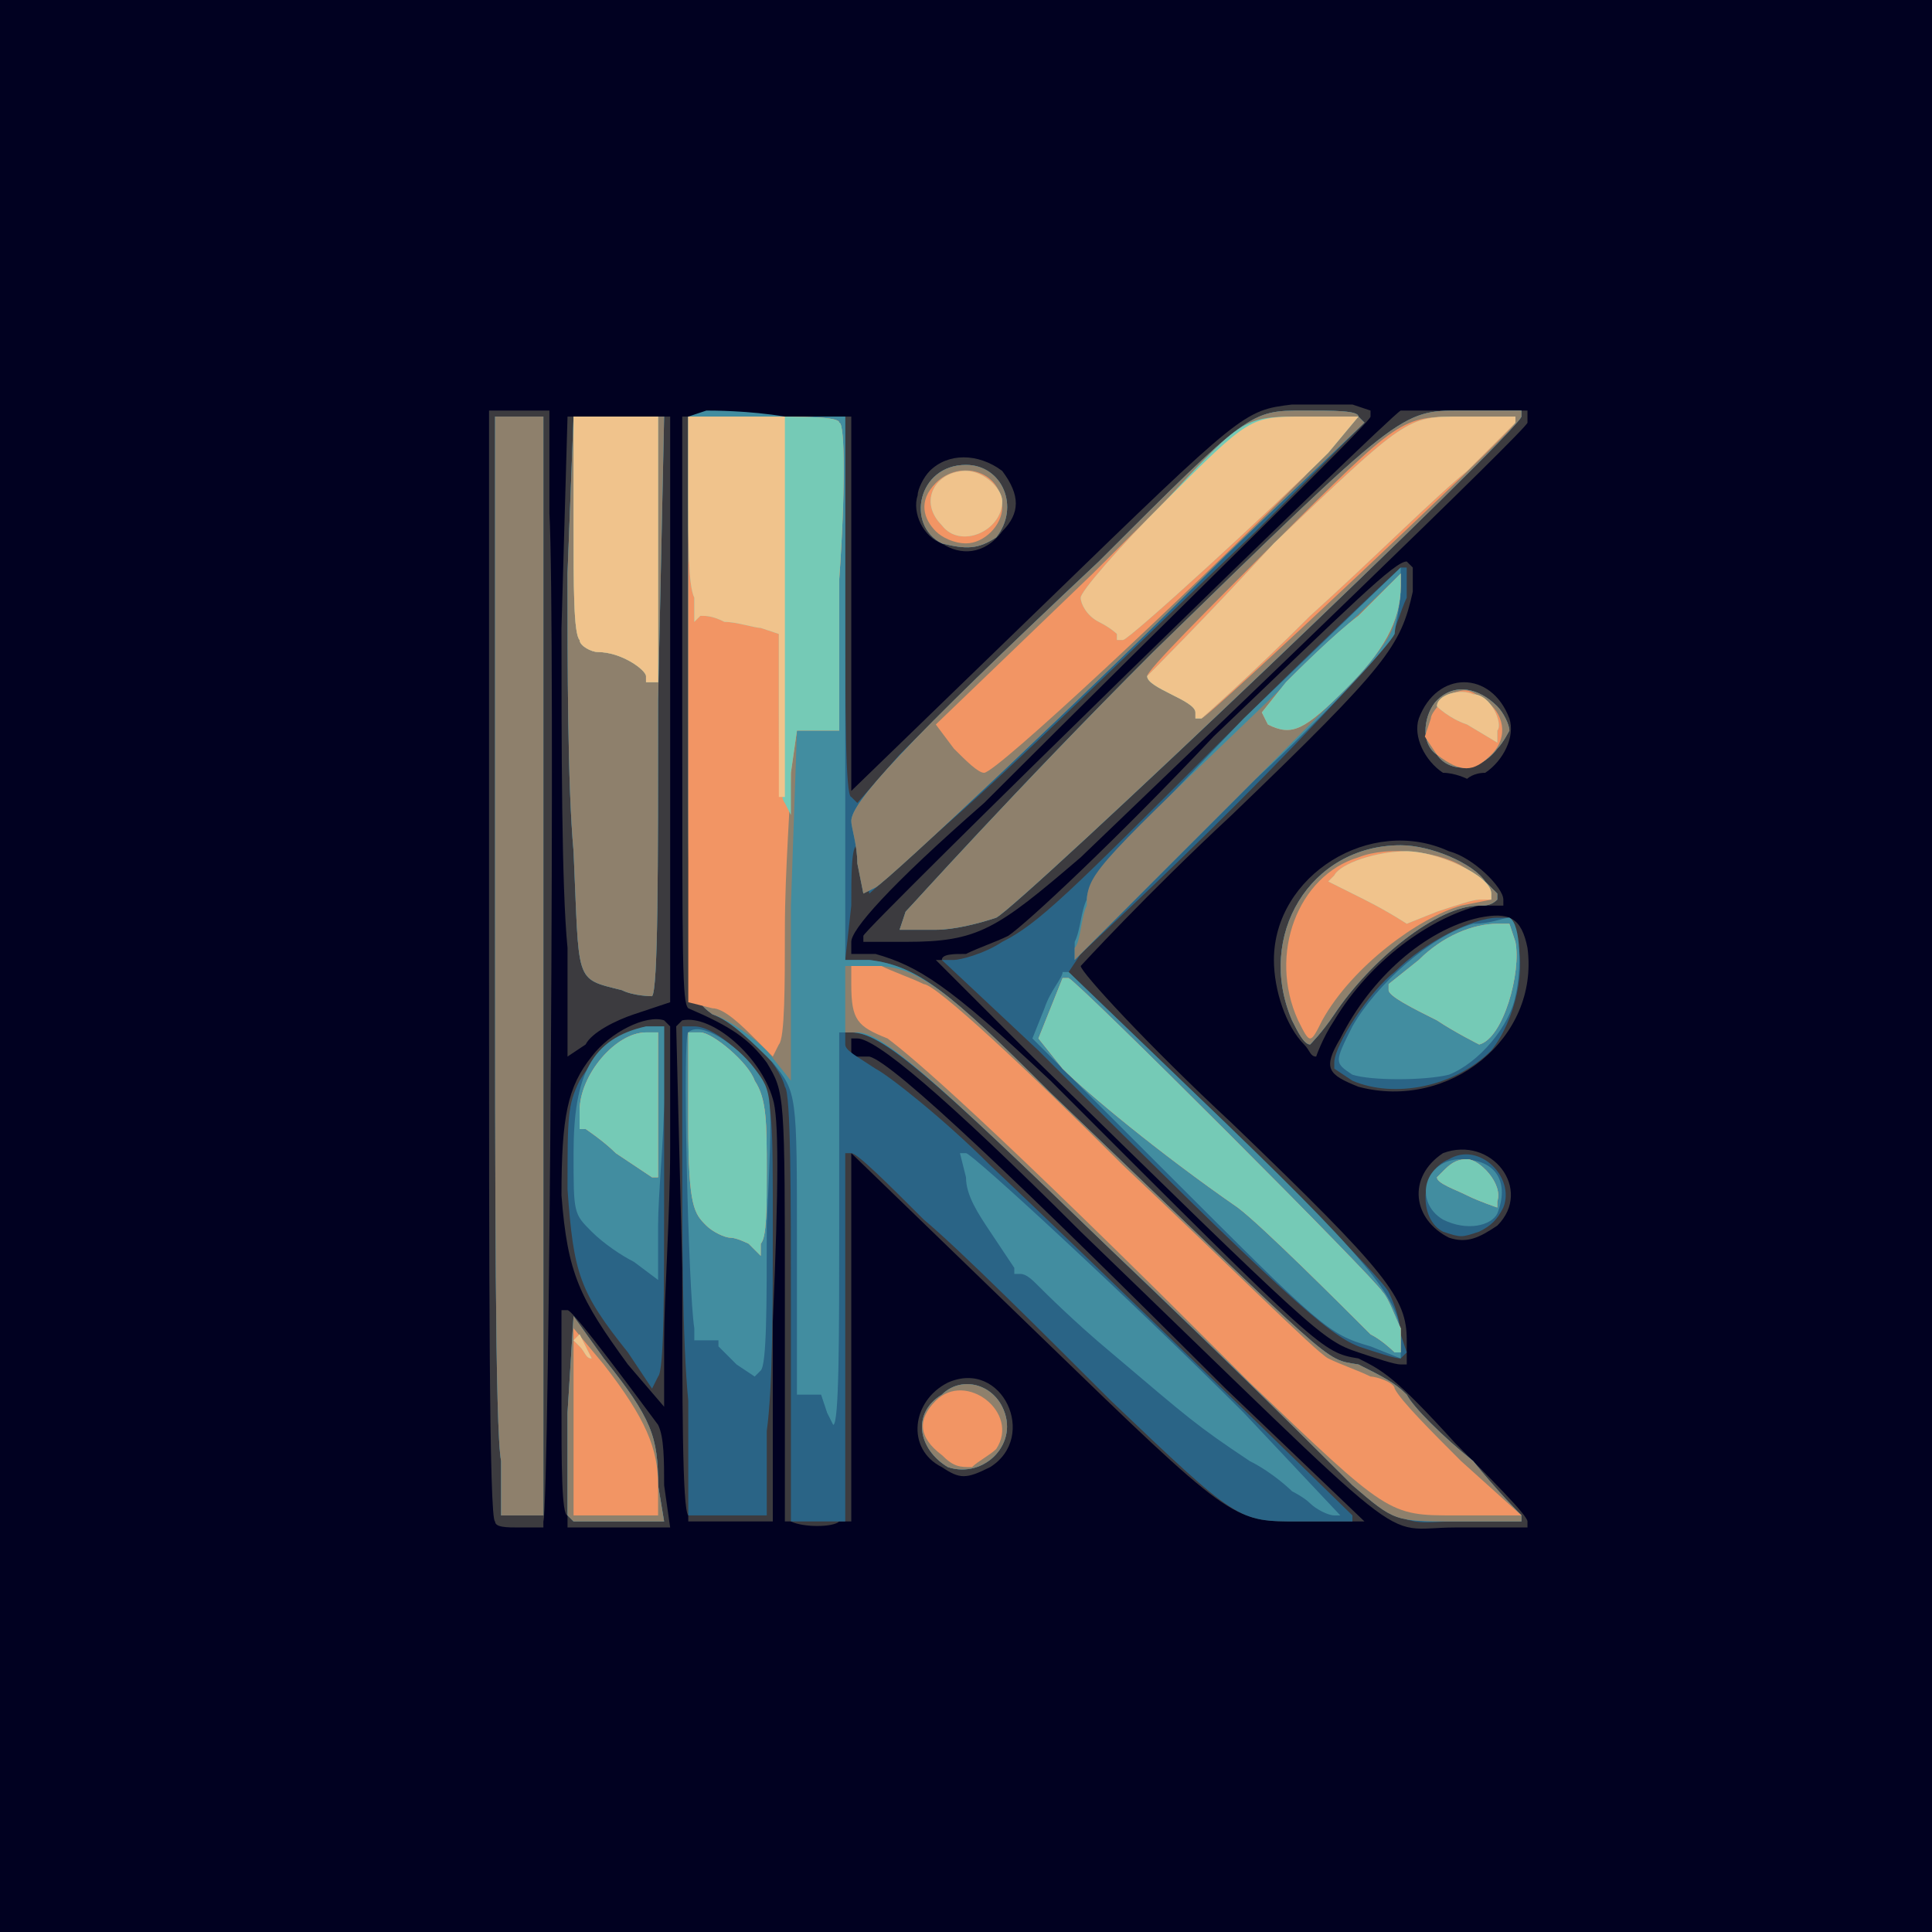
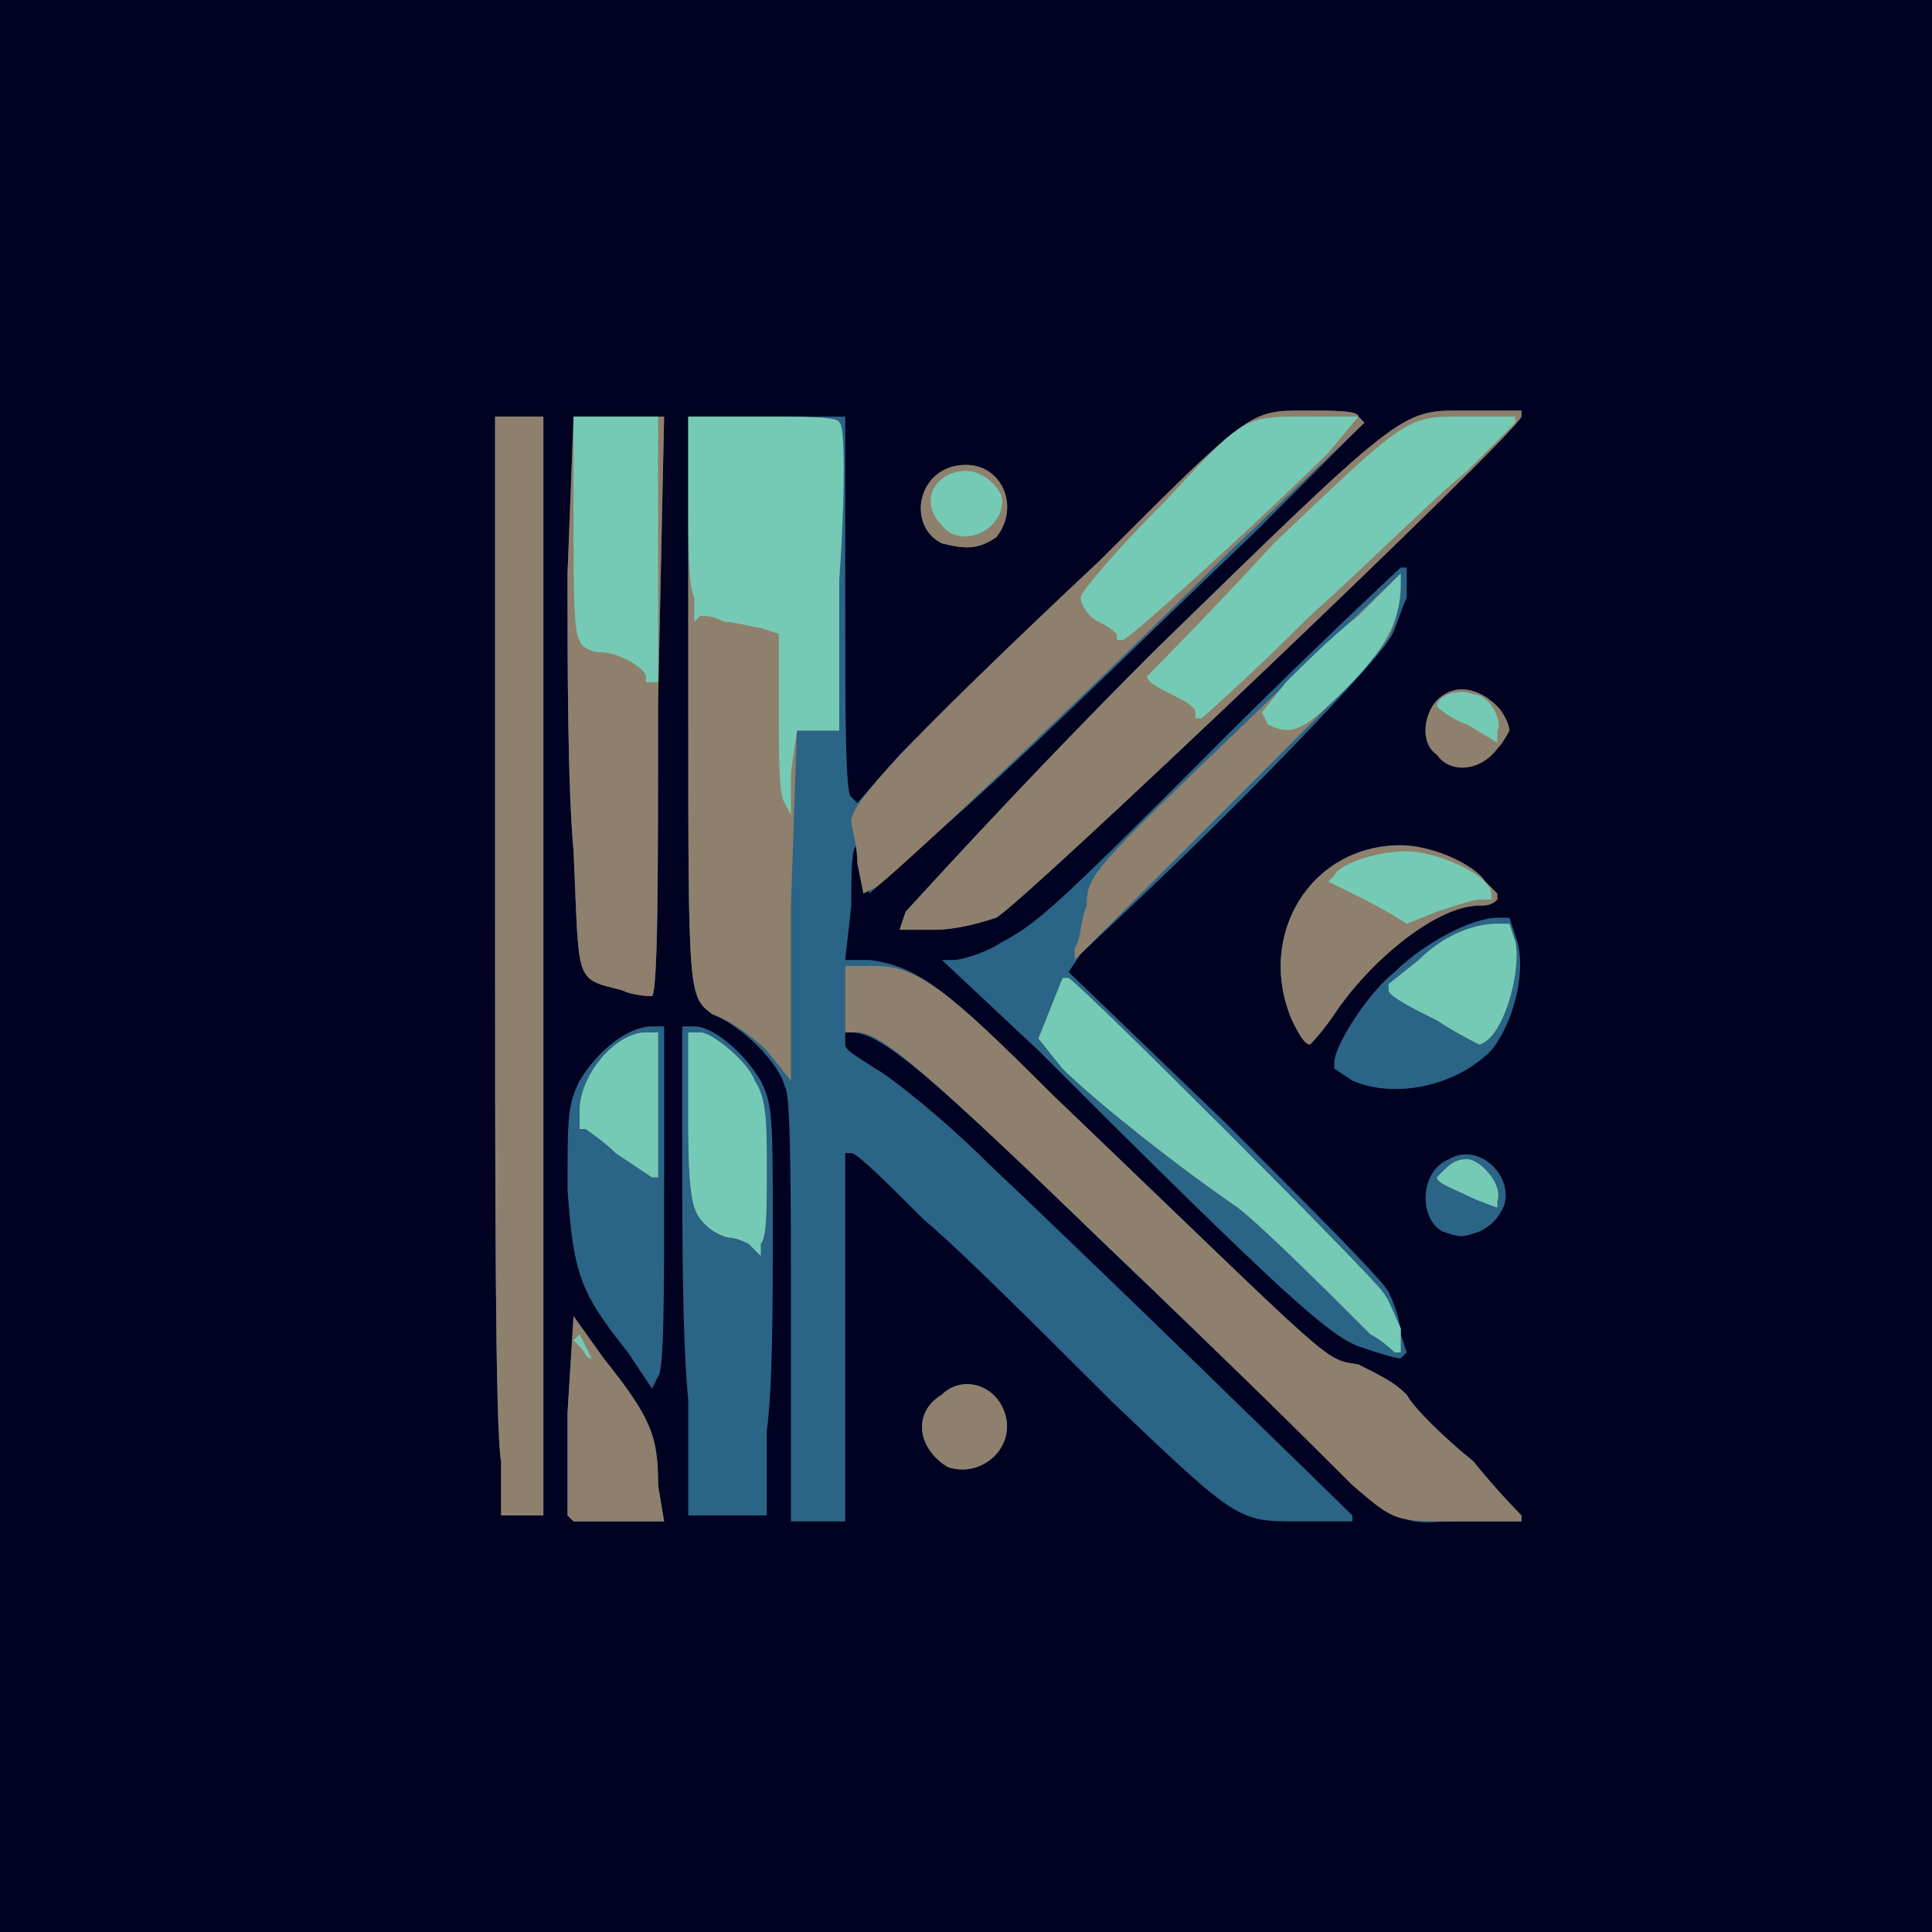
<svg xmlns="http://www.w3.org/2000/svg" version="1.0" width="320pt" height="320pt" viewBox="0 0 320 320" preserveAspectRatio="xMidYMid meet">
  <path fill="#010121" stroke="none" d=" M0 160  L0 0  L160 0  L320 0  L320 160  L320 320  L160 320  L0 320  L0 160  Z  " />
-   <path fill="#3c3b3f" stroke="none" d=" M82 252  C81 252 81 210 81 160  L81 68  L86 68  L91 68  L91 85  C92 103 91 249 90 252  L90 253  L86 253  C84 253 82 253 82 252  Z  M94 251  C93 251 93 242 93 233  L93 217  L94 217  C95 217 106 232 109 236  C110 238 110 242 110 246  L111 253  L102 253  L94 253  L94 251  Z  M131 252  L130 252  L130 217  C130 181 130 181 127 176  C124 172 121 170 114 167  C113 166 113 160 113 117  L113 69  L127 69  L141 69  L141 100  L141 131  L173 100  C206 68 206 68 214 67  C218 67 223 67 224 67  L227 68  L227 69  C227 70 196 100 163 133  C147 147 141 154 141 156  L141 158  L145 158  C152 160 157 163 174 179  C219 224 219 224 225 225  C229 227 231 228 241 239  C247 245 253 251 253 252  L253 253  L241 253  C228 253 236 259 179 204  C156 181 145 172 142 172  L141 172  L141 173  L141 175  L144 175  C148 176 169 196 203 230  L226 252  L215 252  C204 252 204 252 172 221  L141 191  L141 221  L141 252  L139 252  C138 253 133 253 131 252  Z  M114 251  C113 250 113 232 113 210  L112 170  L113 169  C118 168 126 175 128 182  C129 185 129 196 128 219  L128 252  L121 252  L114 252  L114 251  Z  M156 243  C150 240 151 232 157 229  C166 225 172 238 164 243  C160 245 159 245 156 243  Z  M104 226  C96 215 94 211 93 198  C93 185 94 180 98 175  C101 171 107 168 110 169  L111 170  L111 190  C111 201 110 215 110 222  L110 233  L104 226  Z  M225 224  C219 222 218 221 171 175  L155 159  L156 159  C156 158 158 158 160 158  C162 157 165 156 167 155  C170 153 185 139 201 122  C224 100 231 93 233 93  L234 94  L234 98  C232 107 230 110 204 135  C190 148 179 160 179 160  C179 161 190 173 204 186  C230 211 233 215 233 222  L233 226  L232 226  C231 226 228 225 225 224  Z  M240 205  C234 202 233 195 239 191  C247 188 254 197 248 203  C245 205 243 206 240 205  Z  M225 180  C220 178 219 177 222 172  C227 162 236 154 245 152  C250 151 252 152 253 157  C255 172 240 184 225 180  Z  M94 157  C93 147 93 123 93 104  L94 69  L102 69  L111 69  L111 117  L111 166  L105 168  C102 169 98 171 97 173  L94 175  L94 157  Z  M216 173  C213 170 211 164 211 159  C211 145 227 135 240 141  C244 142 249 147 249 149  L249 150  L245 150  C237 152 227 159 221 169  C219 172 218 175 218 175  C217 175 217 174 216 173  Z  M143 155  C143 154 230 69 232 68  C233 68 238 68 243 68  L253 68  L253 70  C253 71 203 119 179 142  C165 154 162 156 150 156  L143 156  L143 155  Z  M239 128  C236 126 234 122 235 119  C238 111 247 111 250 119  C251 122 249 126 246 128  C244 128 243 129 243 129  C243 129 241 128 239 128  Z  M156 90  C153 89 151 85 152 82  C152 81 153 79 154 78  C157 75 162 75 166 78  C169 82 169 85 166 88  C163 92 159 92 156 90  Z  " />
  <path fill="#2a6486" stroke="none" d=" M94 251  C94 250 94 242 94 234  L95 218  L100 225  C108 235 109 238 109 246  L110 252  L102 252  L95 252  L94 251  Z  M131 217  C131 198 131 181 130 180  C129 176 123 170 118 168  C114 165 114 165 114 117  L114 69  L127 69  L140 69  L140 100  C140 117 140 132 141 132  L142 133  L149 125  C153 121 168 106 182 93  C207 68 207 68 216 68  C221 68 225 68 225 69  L226 70  L208 88  C186 109 169 126 154 139  L144 148  L143 144  L142 140  L142 140  C141 140 141 145 141 150  L140 159  L144 159  C152 160 157 164 174 181  C222 227 219 225 225 226  C229 228 231 229 233 231  C234 233 239 238 244 242  C248 247 252 251 252 251  L252 252  L241 252  C229 252 236 257 184 207  C154 178 146 171 141 171  L140 171  L140 173  C140 174 142 175 145 177  C147 178 156 185 164 193  C181 209 223 250 224 251  L224 252  L215 252  C205 252 205 252 184 232  C173 221 159 207 153 202  C147 196 142 191 141 191  L140 191  L140 222  L140 252  L136 252  L131 252  L131 217  Z  M83 242  C82 237 82 196 82 151  L82 69  L86 69  L90 69  L90 160  L90 251  L87 251  L83 251  L83 242  Z  M114 232  C113 222 113 204 113 192  L113 170  L115 170  C118 170 123 174 126 179  C128 183 128 185 128 204  C128 215 128 230 127 237  L127 251  L121 251  L114 251  L114 232  Z  M157 243  C152 240 151 234 156 231  C159 228 164 229 166 233  C169 239 163 245 157 243  Z  M104 224  C96 214 95 211 94 197  C94 185 94 183 96 179  C99 174 104 170 108 170  L110 170  L110 198  C110 214 110 227 109 228  L108 230  L104 224  Z  M225 223  C220 221 213 215 172 174  L156 159  L158 159  C159 159 163 158 166 156  C172 153 177 148 202 123  C218 107 232 94 232 94  L233 94  L233 99  C232 101 231 105 230 106  C229 108 218 120 205 133  C192 146 180 157 179 158  L177 161  L203 186  C217 200 229 212 230 214  C231 216 232 219 232 221  L233 224  L232 225  C231 225 228 224 225 223  Z  M239 204  C235 202 235 194 240 192  C245 189 251 195 249 200  C248 202 247 203 245 204  C242 205 242 205 239 204  Z  M224 179  L221 177  L221 176  C221 173 227 164 231 161  C236 156 244 152 248 152  L250 152  L251 155  C253 160 251 169 247 174  C241 180 231 182 224 179  Z  M214 169  C208 155 217 140 232 140  C237 140 244 143 246 146  L248 148  L248 149  C247 150 246 150 245 150  C238 150 227 159 221 168  C219 171 217 173 217 173  C216 173 215 171 214 169  Z  M103 164  C95 162 96 163 95 141  C94 130 94 110 94 95  L95 69  L102 69  L110 69  L109 116  C109 144 109 164 108 165  C108 165 105 165 103 164  Z  M150 151  C151 150 168 131 191 108  C232 68 232 68 242 68  L252 68  L252 69  C251 72 169 150 165 152  C162 153 158 154 155 154  L149 154  L150 151  Z  M238 125  C235 123 236 118 238 116  C241 113 245 114 248 117  C249 118 250 120 250 121  C250 121 249 123 248 124  C245 128 240 128 238 125  Z  M156 90  C150 87 152 77 160 77  C166 77 169 84 165 89  C162 91 160 91 156 90  Z  " />
-   <path fill="#428da0" stroke="none" d=" M94 251  C94 250 94 242 94 234  L95 218  L100 225  C108 235 109 238 109 246  L110 252  L102 252  L95 252  L94 251  Z  M224 246  C220 242 203 225 184 207  C153 177 146 171 141 171  L139 171  L139 203  C139 221 139 236 138 236  L138 236  L137 234  L136 231  L134 231  L132 231  L132 206  C132 181 132 181 128 176  C125 173 121 169 118 168  C114 165 114 165 114 117  L114 69  L117 68  C118 68 124 68 130 69  L140 69  L140 114  L140 159  L144 159  C152 160 157 164 174 181  C222 227 219 225 225 226  C229 228 231 229 233 231  C234 233 239 238 244 242  C248 247 252 251 252 251  L252 252  L241 252  C231 252 231 252 224 246  Z  M83 242  C82 237 82 196 82 151  L82 69  L86 69  L90 69  L90 160  L90 251  L87 251  L83 251  L83 242  Z  M217 249  C216 248 214 247 214 247  C214 247 211 244 207 242  C198 236 197 235 184 224  C178 219 173 214 172 213  C171 212 170 211 169 211  L168 211  L168 210  C168 210 166 207 164 204  C162 201 160 198 160 195  L159 191  L160 191  C161 191 187 215 206 234  L222 251  L221 251  C220 251 218 250 217 249  Z  M157 243  C152 240 151 234 156 231  C159 228 164 229 166 233  C169 239 163 245 157 243  Z  M122 226  C121 225 119 223 119 223  L119 222  L117 222  L115 222  L115 220  C114 214 113 171 114 171  C116 169 122 173 125 177  C128 181 128 181 127 203  C127 216 127 226 126 227  L125 228  L122 226  Z  M227 223  C220 221 219 220 193 194  L171 172  L173 167  C174 164 176 162 176 161  L177 161  L203 186  C229 211 232 216 232 222  L232 225  L227 223  Z  M105 209  C103 208 100 206 98 204  C95 201 95 201 95 191  C95 178 98 172 107 170  L110 170  L110 182  C110 188 109 198 109 203  L109 212  L105 209  Z  M239 202  C234 199 236 192 242 192  C248 192 250 196 248 201  C247 203 243 204 239 202  Z  M224 178  C221 176 221 176 224 170  C228 163 237 155 244 153  C247 153 249 152 250 152  C252 153 252 161 251 165  C250 170 245 176 240 178  C236 179 227 179 224 178  Z  M214 169  C208 155 217 140 232 140  C237 140 244 143 246 146  L248 148  L248 149  C247 150 246 150 245 150  C238 150 227 159 221 168  C219 171 217 173 217 173  C216 173 215 171 214 169  Z  M103 164  C95 162 96 163 95 141  C94 130 94 110 94 95  L95 69  L102 69  L110 69  L109 116  C109 144 109 164 108 165  C108 165 105 165 103 164  Z  M178 156  C179 154 179 151 180 149  C180 146 184 142 206 119  L232 94  L232 98  C232 100 231 104 231 105  C230 107 220 118 208 129  C197 140 185 152 183 154  L178 159  L178 156  Z  M150 151  C151 150 168 131 191 108  C232 68 232 68 242 68  L252 68  L252 69  C251 72 169 150 165 152  C162 153 158 154 155 154  L149 154  L150 151  Z  M142 143  C142 140 141 137 141 136  C141 133 149 124 182 93  C207 68 207 68 216 68  C221 68 225 68 225 69  L226 70  L203 92  C181 114 147 146 145 147  L143 148  L142 143  Z  M238 125  C235 123 236 118 238 116  C241 113 245 114 248 117  C249 118 250 120 250 121  C250 121 249 123 248 124  C245 128 240 128 238 125  Z  M156 90  C150 87 152 77 160 77  C166 77 169 84 165 89  C162 91 160 91 156 90  Z  " />
  <path fill="#8e806c" stroke="none" d=" M94 251  C94 250 94 242 94 234  L95 218  L100 225  C108 235 109 238 109 246  L110 252  L102 252  L95 252  L94 251  Z  M224 246  C220 242 203 225 184 207  C154 178 146 171 142 171  L140 171  L140 166  C140 163 140 161 140 160  L141 160  L145 160  C152 160 157 164 174 181  C222 227 219 225 225 226  C229 228 231 229 233 231  C234 233 239 238 244 242  C248 247 252 251 252 251  L252 252  L241 252  C231 252 231 252 224 246  Z  M83 242  C82 237 82 196 82 151  L82 69  L86 69  L90 69  L90 160  L90 251  L87 251  L83 251  L83 242  Z  M157 243  C152 240 151 234 156 231  C159 228 164 229 166 233  C169 239 163 245 157 243  Z  M227 221  C222 216 209 203 205 200  C192 191 180 181 176 177  L172 172  L174 167  L176 162  L177 162  C179 163 228 212 229 214  C230 215 231 218 232 220  L232 224  L231 224  C231 224 229 222 227 221  Z  M124 206  C124 206 122 205 121 205  C120 205 118 204 117 203  C115 201 114 200 114 186  L114 171  L116 171  C118 171 124 176 125 179  C127 182 127 186 127 194  C127 200 127 205 126 206  L126 208  L124 206  Z  M243 198  C241 197 238 196 238 195  L238 195  L239 194  C240 193 241 192 243 192  C245 192 249 196 248 199  L248 200  L248 200  C248 200 245 199 243 198  Z  M102 191  C100 189 97 187 97 187  L96 187  L96 184  C96 178 102 171 107 171  L109 171  L109 183  L109 195  L108 195  C108 195 105 193 102 191  Z  M127 174  C125 172 121 169 118 168  C114 165 114 165 114 117  L114 69  L126 69  C133 69 139 69 139 70  C139 70 140 82 139 96  L139 121  L135 121  L132 121  L131 150  L131 179  L127 174  Z  M214 169  C208 155 217 140 232 140  C237 140 244 143 246 146  L248 148  L248 149  C247 150 246 150 245 150  C238 150 227 159 221 168  C219 171 217 173 217 173  C216 173 215 171 214 169  Z  M238 169  C234 167 230 165 230 164  L230 163  L235 159  C239 155 244 153 248 153  L250 153  L251 156  C252 161 249 172 245 173  C245 173 241 171 238 169  Z  M103 164  C95 162 96 163 95 141  C94 130 94 110 94 95  L95 69  L102 69  L110 69  L109 116  C109 144 109 164 108 165  C108 165 105 165 103 164  Z  M178 157  C179 156 179 152 180 150  C180 145 181 144 206 120  L232 95  L232 97  C232 97 232 100 231 103  C230 107 227 110 204 133  L178 159  L178 157  Z  M150 151  C151 150 168 131 191 108  C232 68 232 68 242 68  L252 68  L252 69  C251 72 169 150 165 152  C162 153 158 154 155 154  L149 154  L150 151  Z  M142 143  C142 140 141 137 141 136  C141 133 149 124 182 93  C207 68 207 68 216 68  C221 68 225 68 225 69  L226 70  L203 92  C181 114 147 146 145 147  L143 148  L142 143  Z  M238 125  C235 123 236 118 238 116  C241 113 245 114 248 117  C249 118 250 120 250 121  C250 121 249 123 248 124  C245 128 240 128 238 125  Z  M156 90  C150 87 152 77 160 77  C166 77 169 84 165 89  C162 91 160 91 156 90  Z  " />
-   <path fill="#f29564" stroke="none" d=" M95 235  L95 220  L100 226  C107 235 109 240 109 246  L109 251  L102 251  L95 251  L95 235  Z  M207 229  C163 185 151 175 147 172  C142 170 141 169 141 163  L141 160  L146 160  C148 161 151 162 153 163  C155 163 170 177 186 193  C203 209 218 224 220 225  C222 226 225 227 227 228  C228 228 231 229 231 230  C232 232 237 237 242 242  L252 251  L241 251  C230 251 230 251 207 229  Z  M156 241  C152 238 152 235 155 232  C160 227 169 234 165 240  C164 241 162 242 161 243  C159 243 158 243 156 241  Z  M227 221  C222 216 209 203 205 200  C192 191 180 181 176 177  L172 172  L174 167  L176 162  L177 162  C179 163 228 212 229 214  C230 215 231 218 232 220  L232 224  L231 224  C231 224 229 222 227 221  Z  M124 206  C124 206 122 205 121 205  C120 205 118 204 117 203  C115 201 114 200 114 186  L114 171  L116 171  C118 171 124 176 125 179  C127 182 127 186 127 194  C127 200 127 205 126 206  L126 208  L124 206  Z  M243 198  C241 197 238 196 238 195  L238 195  L239 194  C240 193 241 192 243 192  C245 192 249 196 248 199  L248 200  L248 200  C248 200 245 199 243 198  Z  M102 191  C100 189 97 187 97 187  L96 187  L96 184  C96 178 102 171 107 171  L109 171  L109 183  L109 195  L108 195  C108 195 105 193 102 191  Z  M125 172  C123 170 120 167 118 167  L114 166  L114 117  L114 69  L126 69  C133 69 139 69 139 70  C140 70 140 82 139 96  L139 121  L135 121  L132 121  L131 128  C131 132 130 144 130 154  C130 163 130 172 129 173  L128 175  L125 172  Z  M238 169  C234 167 230 165 230 164  L230 163  L235 159  C239 155 244 153 248 153  L250 153  L251 156  C252 161 249 172 245 173  C245 173 241 171 238 169  Z  M215 169  C210 158 215 145 225 142  C230 140 239 141 243 144  C245 146 247 147 247 148  L247 149  L242 150  C235 152 224 160 219 169  C217 173 217 173 215 169  Z  M158 124  L155 120  L181 95  C207 69 207 69 216 69  L225 69  L216 79  C196 99 165 128 163 128  C162 128 160 126 158 124  Z  M238 125  L236 122  L237 119  C237 118 239 116 240 115  C243 114 243 114 246 116  C249 118 250 122 247 125  C244 128 242 128 238 125  Z  M210 120  L209 118  L213 113  C215 111 221 105 225 102  L232 95  L232 97  C232 103 229 108 223 114  C216 121 214 122 210 120  Z  M198 118  C198 117 196 116 194 115  C192 114 190 112 190 112  C190 111 200 101 211 90  C232 69 232 69 242 69  L251 69  L251 70  C250 72 200 119 199 119  L198 119  L198 118  Z  M107 112  C107 111 103 108 99 108  C98 108 96 107 96 106  C95 105 95 97 95 87  L95 69  L102 69  L109 69  L109 91  L109 113  L108 113  L107 113  L107 112  Z  M155 88  C153 86 152 83 155 80  C159 76 166 78 166 84  C166 87 163 90 160 90  C158 90 156 89 155 88  Z  " />
  <path fill="#75cab6" stroke="none" d=" M96 223  L95 222  L95 222  L96 221  L97 223  L98 225  L98 225  C97 225 97 224 96 223  Z  M227 221  C222 216 209 203 205 200  C192 191 180 181 176 177  L172 172  L174 167  L176 162  L177 162  C179 163 228 212 229 214  C230 215 231 218 232 220  L232 224  L231 224  C231 224 229 222 227 221  Z  M124 206  C124 206 122 205 121 205  C120 205 118 204 117 203  C115 201 114 200 114 186  L114 171  L116 171  C118 171 124 176 125 179  C127 182 127 186 127 194  C127 200 127 205 126 206  L126 208  L124 206  Z  M243 198  C241 197 238 196 238 195  L238 195  L239 194  C240 193 241 192 243 192  C245 192 249 196 248 199  L248 200  L248 200  C248 200 245 199 243 198  Z  M102 191  C100 189 97 187 97 187  L96 187  L96 184  C96 178 102 171 107 171  L109 171  L109 183  L109 195  L108 195  C108 195 105 193 102 191  Z  M238 169  C234 167 230 165 230 164  L230 163  L235 159  C239 155 244 153 248 153  L250 153  L251 156  C252 161 249 172 245 173  C245 173 241 171 238 169  Z  M226 149  L220 146  L221 145  C222 143 228 141 233 141  C238 141 247 145 247 148  L247 149  L245 149  C244 149 241 150 238 151  L233 153  L233 153  C233 153 230 151 226 149  Z  M130 133  C129 132 129 125 129 118  L129 105  L126 104  C125 104 122 103 120 103  C118 102 117 102 116 102  L115 103  L115 99  C114 97 114 90 114 82  L114 69  L126 69  C133 69 139 69 139 70  C140 70 140 82 139 96  L139 121  L135 121  L132 121  L131 128  L131 135  L130 133  Z  M243 120  C240 119 238 117 238 117  C238 115 242 114 244 115  C247 115 249 120 248 121  L248 123  L243 120  Z  M210 120  L209 118  L213 113  C215 111 221 105 225 102  L232 95  L232 97  C232 103 229 108 223 114  C216 121 214 122 210 120  Z  M198 118  C198 117 196 116 194 115  C192 114 190 113 190 112  C190 112 200 102 211 90  C233 69 233 69 242 69  L251 69  L251 70  C251 70 247 74 243 78  C238 82 227 93 217 102  C207 112 199 119 199 119  L198 119  L198 118  Z  M107 112  C107 111 103 108 99 108  C98 108 96 107 96 106  C95 105 95 97 95 87  L95 69  L102 69  L109 69  L109 91  L109 113  L108 113  L107 113  L107 112  Z  M185 105  C185 105 184 104 182 103  C180 102 179 100 179 99  C179 98 185 91 193 83  C206 69 206 69 216 69  L225 69  L220 75  C211 84 187 106 186 106  L185 106  L185 105  Z  M156 87  C152 83 155 78 160 78  C163 78 166 81 166 83  C166 88 159 91 156 87  Z  " />
-   <path fill="#f0c38c" stroke="none" d=" M96 223  L95 222  L95 222  L96 221  L97 223  L98 225  L98 225  C97 225 97 224 96 223  Z  M226 149  L220 146  L221 145  C222 143 228 141 233 141  C238 141 247 145 247 148  L247 149  L245 149  C244 149 241 150 238 151  L233 153  L233 153  C233 153 230 151 226 149  Z  M129 119  L129 105  L126 104  C125 104 122 103 120 103  C118 102 117 102 116 102  L115 103  L115 99  C114 97 114 90 114 82  L114 69  L122 69  L130 69  L130 101  L130 132  L130 132  L129 132  L129 119  Z  M243 120  C240 119 238 117 238 117  C238 115 242 114 244 115  C247 115 249 120 248 121  L248 123  L243 120  Z  M198 118  C198 117 196 116 194 115  C192 114 190 113 190 112  C190 112 200 102 211 90  C233 69 233 69 242 69  L251 69  L251 70  C251 70 247 74 243 78  C238 82 227 93 217 102  C207 112 199 119 199 119  L198 119  L198 118  Z  M107 112  C107 111 103 108 99 108  C98 108 96 107 96 106  C95 105 95 97 95 87  L95 69  L102 69  L109 69  L109 91  L109 113  L108 113  L107 113  L107 112  Z  M185 105  C185 105 184 104 182 103  C180 102 179 100 179 99  C179 98 185 91 193 83  C207 69 207 69 216 69  L225 69  L220 75  C211 84 187 106 186 106  L185 106  L185 105  Z  M156 87  C152 83 155 78 160 78  C163 78 166 81 166 83  C166 88 159 91 156 87  Z  " />
</svg>